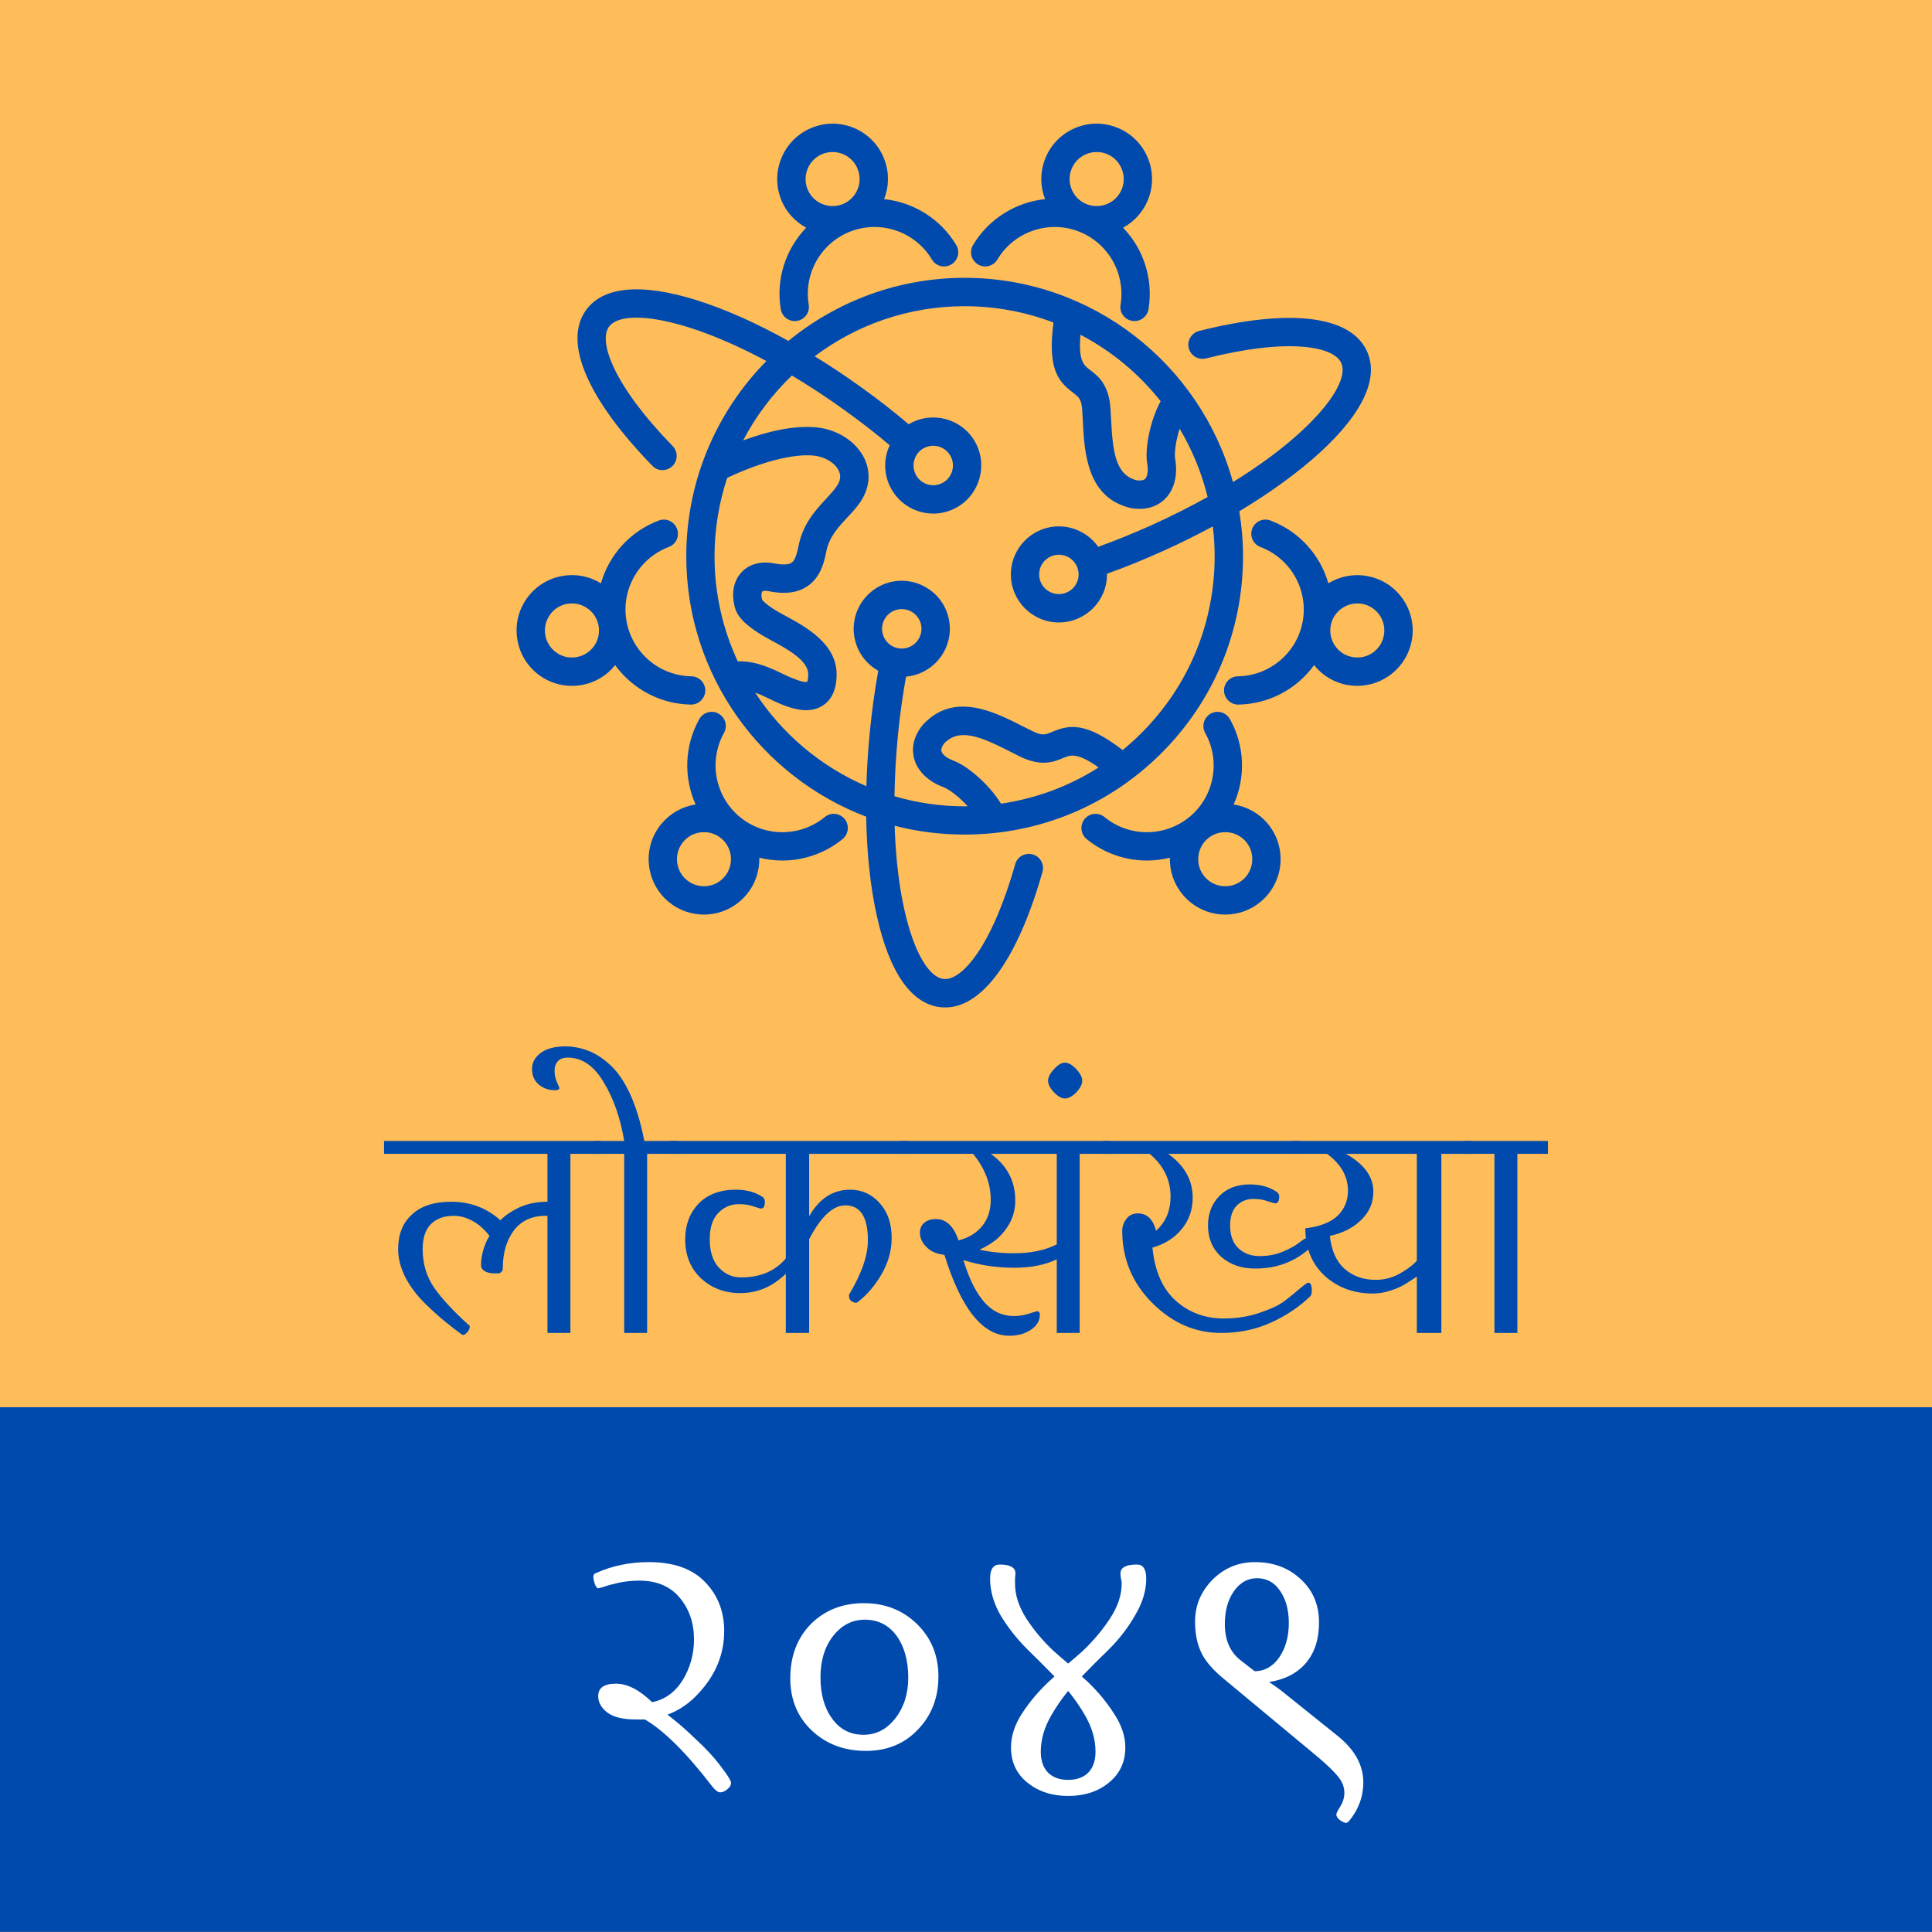
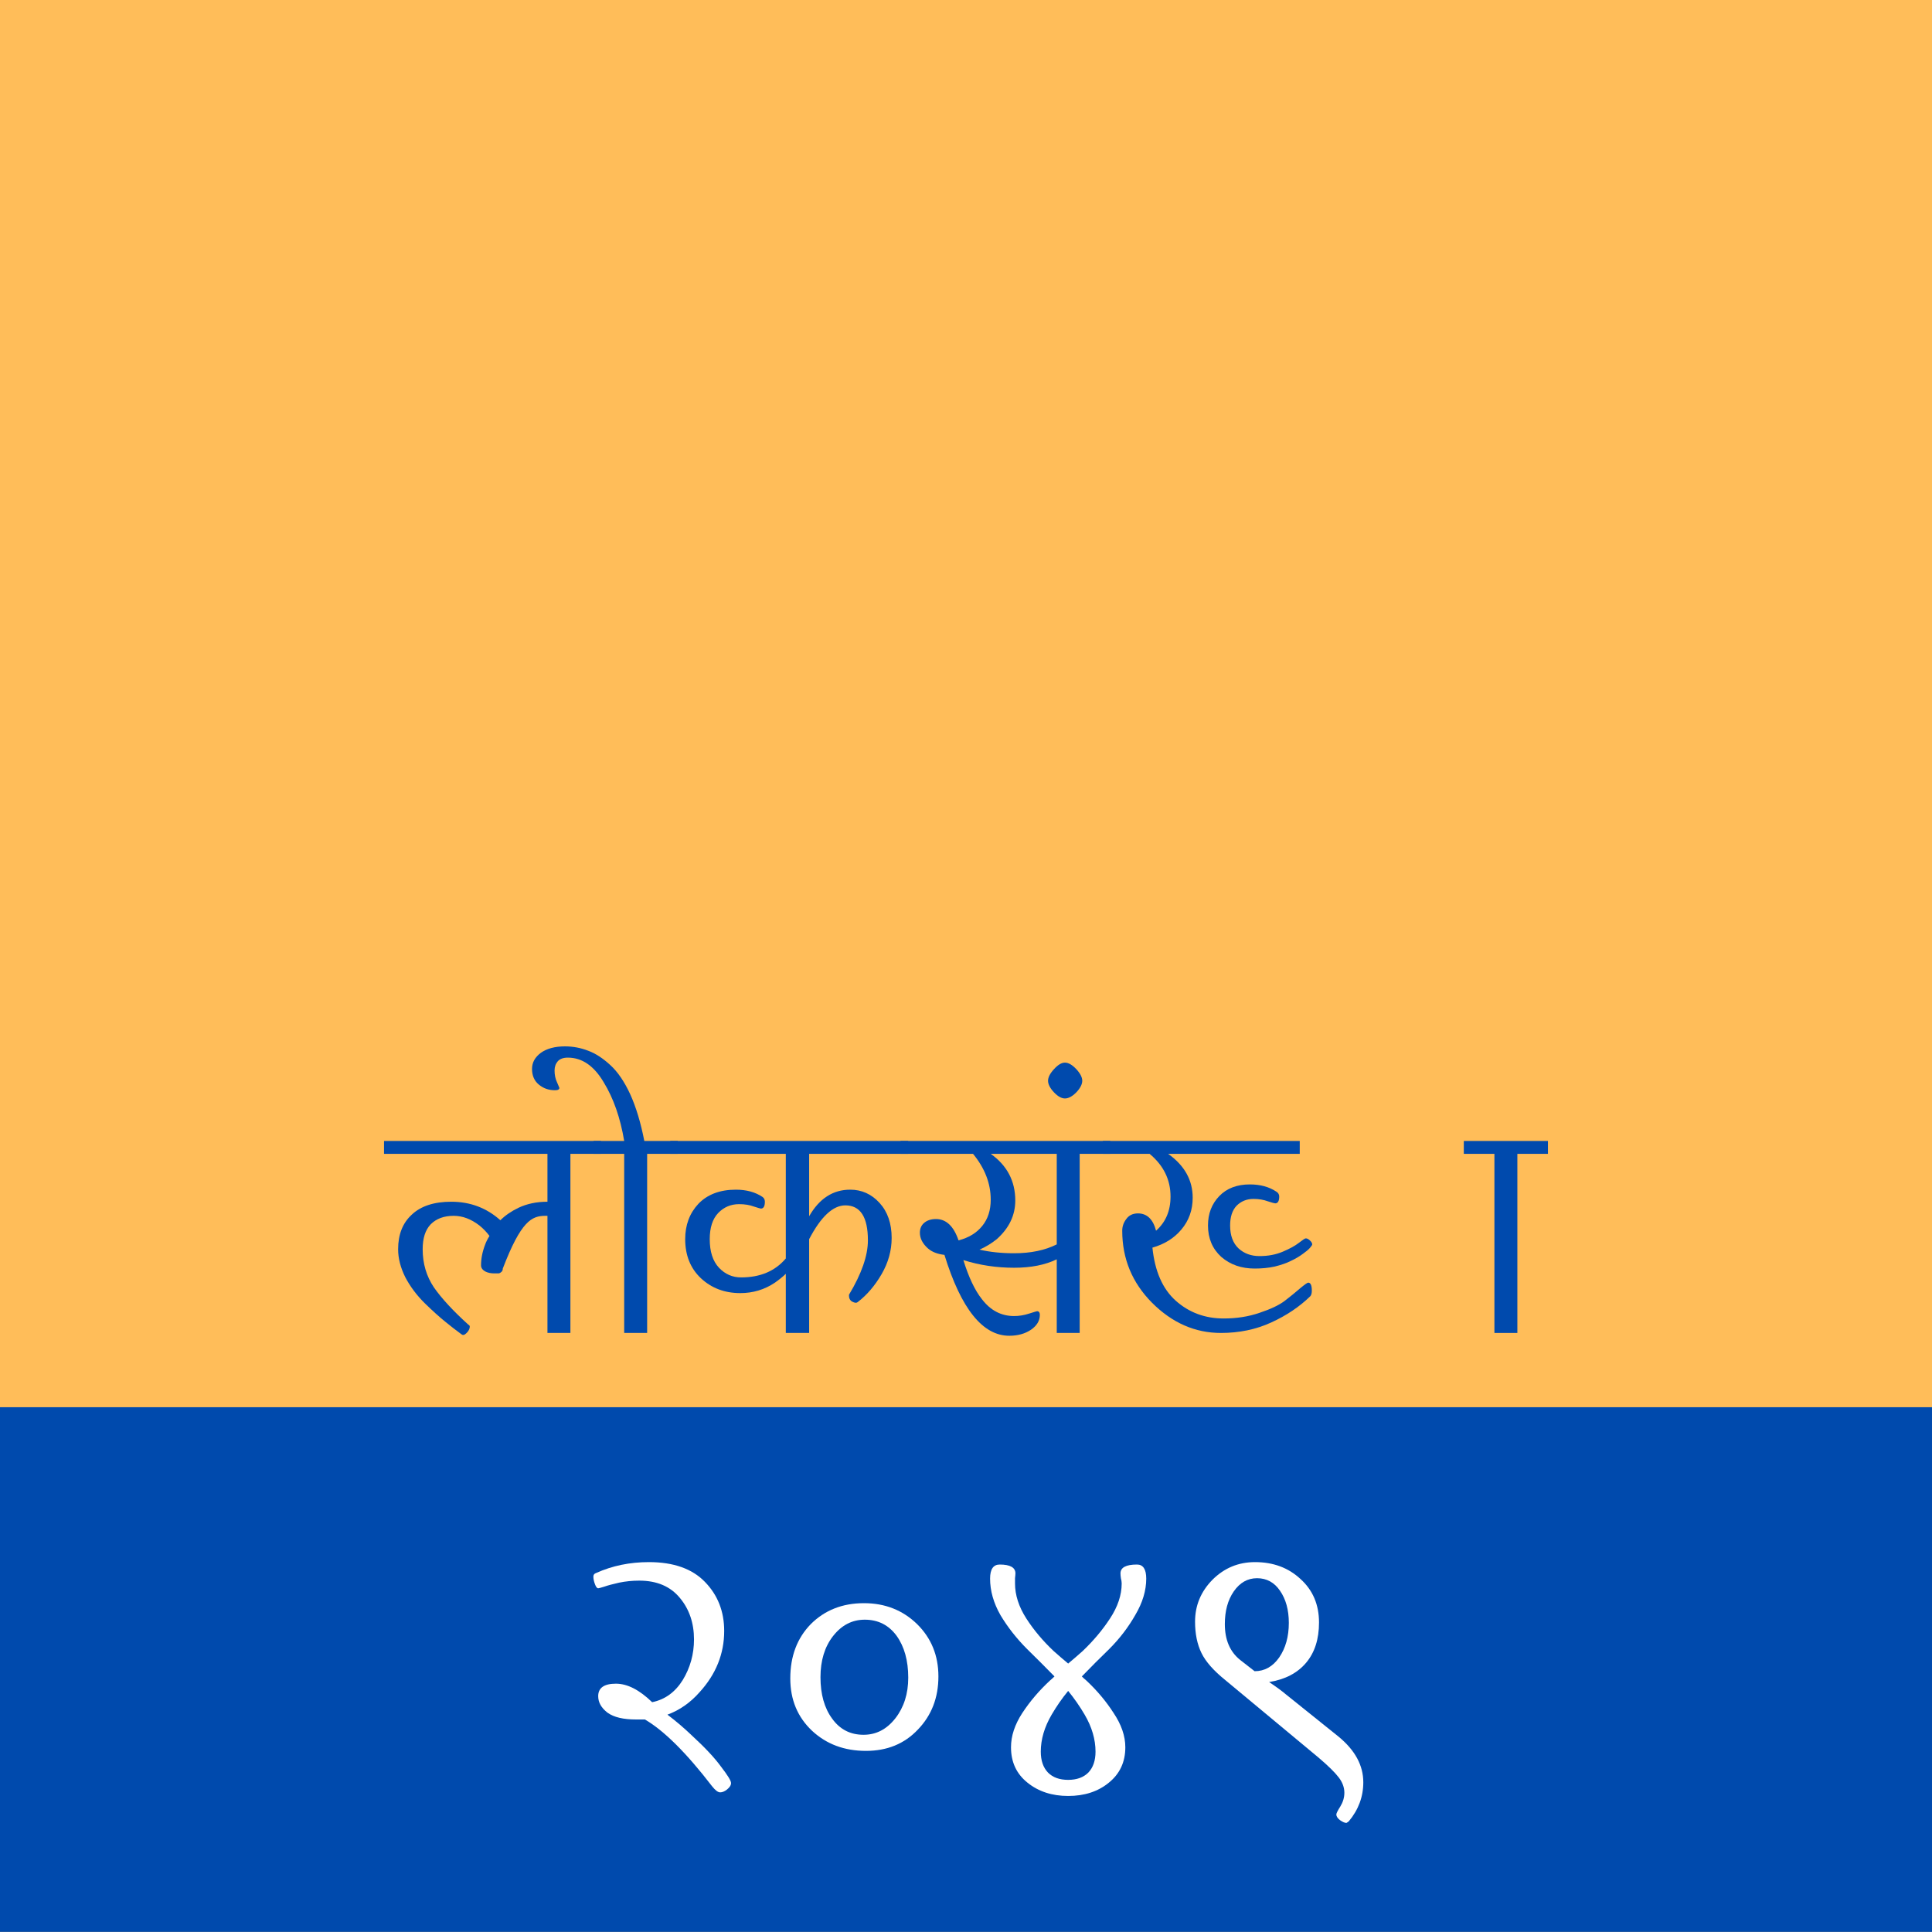
<svg xmlns="http://www.w3.org/2000/svg" width="100" zoomAndPan="magnify" viewBox="0 0 75 75" height="100" preserveAspectRatio="xMidYMid meet" version="1.0">
  <defs>
    <g />
    <clipPath id="6e8bddc863">
      <path d="M 0 0 L 75 0 L 75 75 L 0 75 Z M 0 0" clip-rule="nonzero" />
    </clipPath>
    <clipPath id="af11ba1e84">
      <rect x="0" width="75" y="0" height="75" />
    </clipPath>
    <clipPath id="2ef5470d52">
      <path d="M 20 4.711 L 55 4.711 L 55 39.211 L 20 39.211 Z M 20 4.711" clip-rule="nonzero" />
    </clipPath>
    <clipPath id="d5c13bf47f">
      <rect x="0" width="49" y="0" height="18" />
    </clipPath>
    <clipPath id="397a00843a">
      <path d="M 0 54.629 L 75 54.629 L 75 74.996 L 0 74.996 Z M 0 54.629" clip-rule="nonzero" />
    </clipPath>
    <clipPath id="558450b35d">
      <path d="M 0 0.629 L 75 0.629 L 75 20.996 L 0 20.996 Z M 0 0.629" clip-rule="nonzero" />
    </clipPath>
    <clipPath id="f962482347">
      <rect x="0" width="75" y="0" height="21" />
    </clipPath>
  </defs>
  <rect x="-7.5" width="90" fill="#ffffff" y="-7.5" height="90" fill-opacity="1" />
  <rect x="-7.5" width="90" fill="#ffffff" y="-7.5" height="90" fill-opacity="1" />
  <g transform="matrix(1, 0, 0, 1, 0, -0)">
    <g clip-path="url(#af11ba1e84)">
      <g clip-path="url(#6e8bddc863)">
        <rect x="-16.5" width="108" fill="#ffbd59" height="108" y="-16.5" fill-opacity="1" />
      </g>
    </g>
  </g>
  <g clip-path="url(#2ef5470d52)">
-     <path fill="#004aad" d="M 40.09 33.168 C 39.797 33.086 39.492 33.254 39.41 33.547 C 38.516 36.711 37.344 38.074 36.637 38.004 C 35.77 37.918 34.844 35.703 34.73 32.055 C 35.598 32.281 36.508 32.398 37.445 32.398 C 40.332 32.398 43.047 31.277 45.09 29.234 C 47.129 27.195 48.254 24.48 48.254 21.594 C 48.254 21 48.203 20.414 48.109 19.848 C 49.332 19.113 50.406 18.332 51.258 17.551 C 52.91 16.031 53.539 14.676 53.066 13.637 C 52.438 12.246 50.062 11.961 46.547 12.848 C 46.254 12.922 46.074 13.223 46.148 13.516 C 46.223 13.812 46.523 13.988 46.816 13.914 C 50.004 13.109 51.773 13.441 52.066 14.09 C 52.426 14.883 50.969 16.793 47.863 18.715 C 46.602 14.148 42.41 10.785 37.445 10.785 C 34.852 10.785 32.473 11.707 30.605 13.234 C 29.359 12.539 28.145 12 27.043 11.652 C 24.895 10.98 23.41 11.117 22.746 12.043 C 21.855 13.281 22.797 15.484 25.324 18.082 C 25.43 18.195 25.574 18.25 25.719 18.25 C 25.855 18.25 25.992 18.199 26.102 18.094 C 26.32 17.883 26.324 17.535 26.113 17.316 C 23.82 14.961 23.223 13.266 23.637 12.688 C 24.148 11.977 26.531 12.285 29.75 14.016 C 27.828 15.969 26.641 18.645 26.641 21.594 C 26.641 26.207 29.547 30.156 33.625 31.703 C 33.648 33.129 33.789 34.449 34.043 35.574 C 34.531 37.77 35.391 38.988 36.527 39.102 C 36.582 39.105 36.641 39.109 36.695 39.109 C 38.148 39.109 39.516 37.207 40.469 33.848 C 40.551 33.555 40.383 33.25 40.09 33.168 Z M 37.008 29.527 C 36.715 29.418 36.578 29.266 36.547 29.168 C 36.52 29.07 36.586 28.949 36.652 28.859 C 37.25 28.242 38.074 28.594 39.258 29.199 C 39.363 29.254 39.469 29.309 39.574 29.359 C 40.422 29.781 40.914 29.574 41.273 29.426 C 41.551 29.309 41.812 29.199 42.648 29.793 C 41.5 30.523 40.215 31 38.859 31.199 C 38.402 30.453 37.562 29.73 37.008 29.527 Z M 45.055 15.574 C 44.641 16.344 44.434 17.426 44.535 18.008 C 44.59 18.316 44.527 18.512 44.457 18.586 C 44.383 18.656 44.246 18.66 44.137 18.648 C 43.301 18.441 43.195 17.551 43.129 16.223 C 43.121 16.102 43.117 15.984 43.109 15.867 C 43.051 14.922 42.625 14.598 42.316 14.363 C 42.078 14.184 41.852 14.012 41.945 12.996 C 43.156 13.629 44.215 14.512 45.055 15.574 Z M 28.23 18.551 C 29.551 17.926 30.805 17.602 31.609 17.688 C 32.027 17.734 32.422 17.973 32.562 18.277 C 32.652 18.465 32.629 18.652 32.492 18.859 C 32.395 19.008 32.246 19.172 32.086 19.344 C 31.676 19.785 31.168 20.332 31 21.188 C 30.891 21.734 30.789 21.852 30.609 21.895 C 30.52 21.914 30.348 21.93 30.051 21.871 C 29.547 21.77 29.082 21.895 28.785 22.215 C 28.473 22.551 28.379 23.051 28.531 23.59 C 28.645 24.004 29.031 24.301 29.43 24.562 C 29.582 24.664 29.766 24.762 29.961 24.871 C 30.559 25.195 31.379 25.641 31.375 26.176 C 31.375 26.359 31.348 26.441 31.336 26.469 C 31.195 26.504 30.832 26.379 30.258 26.098 C 29.629 25.789 29.094 25.648 28.641 25.676 C 28.062 24.434 27.738 23.051 27.738 21.594 C 27.738 20.531 27.914 19.508 28.23 18.551 Z M 29.316 26.887 C 29.449 26.934 29.602 27 29.777 27.086 C 30.195 27.289 30.766 27.57 31.297 27.57 C 31.516 27.57 31.73 27.52 31.926 27.398 C 32.289 27.172 32.477 26.758 32.477 26.176 C 32.477 24.984 31.277 24.332 30.484 23.902 C 30.312 23.809 30.145 23.719 30.031 23.645 C 29.688 23.418 29.605 23.309 29.586 23.281 C 29.535 23.082 29.57 22.984 29.59 22.965 C 29.609 22.941 29.691 22.918 29.836 22.949 C 30.234 23.031 30.57 23.035 30.867 22.965 C 31.816 22.734 31.992 21.836 32.078 21.402 C 32.188 20.852 32.527 20.48 32.891 20.09 C 33.074 19.895 33.266 19.688 33.414 19.465 C 33.762 18.934 33.812 18.344 33.559 17.805 C 33.25 17.156 32.531 16.68 31.723 16.594 C 30.801 16.496 29.738 16.766 28.848 17.098 C 29.34 16.156 29.984 15.305 30.742 14.578 C 31.395 14.969 32.074 15.41 32.773 15.914 C 33.387 16.352 33.98 16.812 34.539 17.285 C 34.289 17.816 34.297 18.457 34.613 19.004 C 34.957 19.602 35.586 19.938 36.23 19.938 C 36.547 19.938 36.867 19.855 37.16 19.688 C 38.051 19.172 38.355 18.027 37.844 17.137 C 37.328 16.246 36.188 15.941 35.297 16.457 C 35.289 16.461 35.281 16.465 35.273 16.469 C 34.688 15.969 34.062 15.484 33.414 15.02 C 32.82 14.594 32.223 14.195 31.625 13.832 C 33.25 12.609 35.266 11.887 37.445 11.887 C 38.66 11.887 39.824 12.113 40.895 12.52 C 40.66 14.316 41.078 14.805 41.648 15.238 C 41.879 15.414 41.984 15.492 42.012 15.934 C 42.02 16.047 42.023 16.16 42.031 16.277 C 42.094 17.566 42.184 19.332 43.914 19.727 C 43.93 19.73 43.945 19.73 43.961 19.734 C 44.059 19.746 44.148 19.754 44.234 19.754 C 44.738 19.754 45.059 19.543 45.246 19.348 C 45.59 18.992 45.727 18.434 45.621 17.82 C 45.582 17.605 45.641 17.113 45.793 16.641 C 46.277 17.457 46.648 18.348 46.879 19.293 C 46.215 19.664 45.488 20.031 44.703 20.387 C 44.016 20.695 43.32 20.98 42.633 21.227 C 42.293 20.75 41.738 20.434 41.105 20.434 C 40.078 20.434 39.242 21.27 39.242 22.301 C 39.242 23.328 40.078 24.164 41.105 24.164 C 42.137 24.164 42.973 23.328 42.973 22.301 C 42.973 22.293 42.973 22.281 42.973 22.273 C 43.695 22.016 44.43 21.715 45.156 21.387 C 45.824 21.086 46.469 20.766 47.082 20.434 C 47.129 20.812 47.152 21.199 47.152 21.594 C 47.152 24.188 46.145 26.625 44.309 28.457 C 44.078 28.691 43.832 28.91 43.582 29.117 C 42.141 28.012 41.508 28.133 40.848 28.41 C 40.582 28.523 40.461 28.574 40.066 28.375 C 39.965 28.324 39.863 28.273 39.758 28.223 C 38.609 27.633 37.039 26.828 35.832 28.129 C 35.82 28.141 35.809 28.152 35.801 28.164 C 35.387 28.695 35.406 29.168 35.492 29.473 C 35.629 29.945 36.043 30.344 36.629 30.559 C 36.832 30.633 37.23 30.93 37.566 31.297 C 37.523 31.301 37.484 31.301 37.445 31.301 C 36.5 31.301 35.586 31.164 34.723 30.91 C 34.734 30.148 34.781 29.34 34.863 28.48 C 34.938 27.73 35.043 26.988 35.172 26.27 C 35.277 26.258 35.383 26.238 35.488 26.211 C 35.969 26.082 36.371 25.773 36.621 25.344 C 36.871 24.91 36.938 24.41 36.809 23.926 C 36.68 23.445 36.371 23.043 35.938 22.797 C 35.508 22.547 35.004 22.48 34.523 22.609 C 34.043 22.738 33.641 23.047 33.391 23.477 C 33.141 23.91 33.074 24.41 33.203 24.895 C 33.332 25.375 33.641 25.777 34.074 26.027 C 34.082 26.031 34.09 26.035 34.094 26.039 C 33.957 26.797 33.848 27.582 33.77 28.375 C 33.699 29.102 33.652 29.82 33.633 30.52 C 31.863 29.758 30.359 28.488 29.316 26.887 Z M 35.844 17.406 C 35.965 17.34 36.098 17.305 36.227 17.305 C 36.492 17.305 36.75 17.441 36.891 17.688 C 37.102 18.055 36.977 18.523 36.609 18.734 C 36.246 18.945 35.777 18.82 35.566 18.453 C 35.355 18.09 35.48 17.617 35.844 17.406 Z M 41.871 22.301 C 41.871 22.723 41.527 23.062 41.105 23.062 C 40.684 23.062 40.34 22.723 40.34 22.301 C 40.34 21.875 40.684 21.535 41.105 21.535 C 41.527 21.535 41.871 21.875 41.871 22.301 Z M 34.621 25.074 C 34.258 24.863 34.133 24.395 34.344 24.027 C 34.445 23.852 34.609 23.723 34.809 23.672 C 34.875 23.652 34.941 23.645 35.008 23.645 C 35.141 23.645 35.27 23.68 35.387 23.746 C 35.566 23.852 35.691 24.016 35.746 24.211 C 35.797 24.41 35.77 24.617 35.668 24.793 C 35.457 25.16 34.988 25.285 34.621 25.074 Z M 31.297 8.84 C 30.508 9.656 30.113 10.824 30.309 12.004 C 30.355 12.273 30.586 12.465 30.852 12.465 C 30.883 12.465 30.91 12.465 30.941 12.457 C 31.242 12.41 31.445 12.125 31.395 11.828 C 31.191 10.598 31.891 9.398 33.059 8.969 C 34.227 8.543 35.539 9.008 36.176 10.074 C 36.332 10.336 36.668 10.422 36.93 10.266 C 37.191 10.109 37.277 9.773 37.121 9.512 C 36.504 8.484 35.453 7.848 34.32 7.73 C 34.508 7.262 34.527 6.723 34.34 6.211 C 34.141 5.672 33.746 5.242 33.227 5 C 32.703 4.758 32.121 4.734 31.582 4.934 C 30.469 5.34 29.895 6.578 30.301 7.691 C 30.488 8.203 30.852 8.598 31.297 8.84 Z M 31.961 5.965 C 32.078 5.922 32.199 5.902 32.32 5.902 C 32.473 5.902 32.621 5.934 32.762 6 C 33.016 6.117 33.211 6.328 33.305 6.59 C 33.504 7.133 33.227 7.738 32.68 7.938 C 32.418 8.031 32.133 8.02 31.879 7.902 C 31.625 7.785 31.43 7.574 31.336 7.312 C 31.137 6.77 31.418 6.164 31.961 5.965 Z M 37.961 10.266 C 38.223 10.422 38.562 10.336 38.719 10.074 C 39.355 9.008 40.668 8.543 41.832 8.969 C 43 9.398 43.699 10.598 43.5 11.828 C 43.449 12.125 43.652 12.41 43.953 12.457 C 43.98 12.465 44.012 12.465 44.043 12.465 C 44.305 12.465 44.539 12.273 44.586 12.004 C 44.777 10.824 44.387 9.656 43.598 8.84 C 44.039 8.598 44.402 8.203 44.59 7.691 C 45 6.578 44.426 5.34 43.312 4.934 C 42.773 4.734 42.188 4.758 41.668 5 C 41.148 5.242 40.75 5.672 40.555 6.211 C 40.367 6.723 40.387 7.262 40.57 7.73 C 39.441 7.848 38.387 8.484 37.773 9.512 C 37.617 9.773 37.703 10.109 37.965 10.266 Z M 41.586 6.59 C 41.684 6.328 41.875 6.117 42.129 6 C 42.27 5.934 42.422 5.902 42.57 5.902 C 42.695 5.902 42.816 5.922 42.934 5.965 C 43.477 6.164 43.758 6.77 43.559 7.312 C 43.461 7.574 43.27 7.785 43.016 7.902 C 42.762 8.02 42.477 8.031 42.211 7.938 C 41.668 7.738 41.387 7.133 41.586 6.59 Z M 53.059 22.359 C 52.523 22.266 51.996 22.379 51.566 22.645 C 51.254 21.551 50.441 20.629 49.32 20.207 C 49.035 20.098 48.719 20.242 48.609 20.527 C 48.504 20.812 48.648 21.129 48.93 21.234 C 50.098 21.676 50.785 22.883 50.574 24.105 C 50.359 25.332 49.301 26.234 48.055 26.254 C 47.754 26.258 47.512 26.508 47.516 26.809 C 47.52 27.109 47.766 27.352 48.066 27.352 C 48.066 27.352 48.07 27.352 48.074 27.352 C 49.27 27.332 50.348 26.742 51.012 25.82 C 51.34 26.23 51.801 26.504 52.32 26.594 C 52.445 26.613 52.57 26.625 52.691 26.625 C 53.715 26.625 54.625 25.887 54.809 24.844 C 55.012 23.676 54.227 22.562 53.059 22.359 Z M 53.723 24.656 C 53.625 25.227 53.082 25.609 52.512 25.508 C 52.234 25.461 51.992 25.309 51.832 25.078 C 51.672 24.852 51.609 24.57 51.656 24.297 C 51.746 23.785 52.191 23.426 52.691 23.426 C 52.75 23.426 52.809 23.43 52.871 23.441 C 53.441 23.539 53.824 24.086 53.723 24.656 Z M 47.891 31.23 C 48.355 30.191 48.332 28.965 47.746 27.918 C 47.598 27.652 47.266 27.555 47 27.703 C 46.734 27.852 46.637 28.188 46.785 28.453 C 47.391 29.539 47.141 30.906 46.188 31.703 C 45.23 32.5 43.84 32.508 42.879 31.719 C 42.645 31.527 42.297 31.559 42.105 31.793 C 41.914 32.031 41.945 32.375 42.18 32.57 C 42.863 33.129 43.695 33.406 44.523 33.406 C 44.824 33.406 45.125 33.367 45.414 33.297 C 45.402 33.82 45.574 34.328 45.914 34.73 C 46.34 35.242 46.949 35.504 47.566 35.504 C 48.051 35.504 48.543 35.34 48.941 35.004 C 49.852 34.242 49.973 32.887 49.215 31.977 C 48.875 31.57 48.406 31.309 47.891 31.23 Z M 48.238 34.16 C 47.793 34.531 47.129 34.473 46.758 34.027 C 46.578 33.812 46.492 33.539 46.52 33.262 C 46.543 32.98 46.676 32.727 46.891 32.547 C 47.082 32.391 47.316 32.305 47.562 32.305 C 47.594 32.305 47.625 32.305 47.656 32.309 C 47.938 32.332 48.191 32.465 48.371 32.68 C 48.742 33.125 48.68 33.789 48.238 34.16 Z M 32.016 31.719 C 31.051 32.508 29.66 32.5 28.707 31.703 C 27.754 30.906 27.5 29.539 28.105 28.453 C 28.254 28.188 28.16 27.852 27.895 27.703 C 27.629 27.555 27.293 27.652 27.145 27.918 C 26.562 28.965 26.539 30.191 27.004 31.23 C 26.484 31.309 26.02 31.57 25.68 31.977 C 24.918 32.883 25.043 34.242 25.949 35.004 C 26.352 35.34 26.84 35.504 27.328 35.504 C 27.941 35.504 28.555 35.238 28.977 34.73 C 29.328 34.312 29.488 33.801 29.477 33.297 C 29.77 33.367 30.066 33.406 30.367 33.406 C 31.199 33.406 32.031 33.125 32.711 32.57 C 32.945 32.375 32.98 32.031 32.789 31.793 C 32.594 31.559 32.25 31.523 32.016 31.719 Z M 28.133 34.027 C 27.762 34.473 27.102 34.531 26.656 34.16 C 26.211 33.789 26.152 33.125 26.523 32.68 C 26.703 32.465 26.957 32.332 27.234 32.309 C 27.516 32.285 27.785 32.367 28 32.547 C 28.445 32.918 28.504 33.582 28.133 34.027 Z M 26.82 27.352 C 26.824 27.352 26.824 27.352 26.828 27.352 C 27.129 27.352 27.375 27.109 27.379 26.809 C 27.383 26.508 27.141 26.258 26.836 26.254 C 25.594 26.234 24.535 25.332 24.32 24.105 C 24.105 22.883 24.797 21.676 25.961 21.234 C 26.246 21.129 26.391 20.812 26.281 20.527 C 26.176 20.242 25.859 20.098 25.574 20.207 C 24.453 20.629 23.641 21.551 23.328 22.645 C 22.879 22.367 22.355 22.266 21.832 22.359 C 21.27 22.457 20.773 22.77 20.445 23.238 C 20.113 23.707 19.988 24.277 20.086 24.844 C 20.184 25.41 20.496 25.902 20.965 26.234 C 21.332 26.492 21.762 26.625 22.199 26.625 C 22.324 26.625 22.449 26.613 22.57 26.594 C 23.094 26.504 23.555 26.23 23.879 25.82 C 24.547 26.738 25.621 27.332 26.82 27.352 Z M 23.062 25.078 C 22.898 25.309 22.66 25.461 22.383 25.508 C 22.105 25.559 21.828 25.496 21.598 25.332 C 21.371 25.172 21.219 24.934 21.168 24.656 C 21.121 24.379 21.184 24.102 21.344 23.871 C 21.504 23.641 21.746 23.488 22.023 23.441 C 22.082 23.43 22.145 23.426 22.207 23.426 C 22.418 23.426 22.629 23.492 22.805 23.617 C 23.035 23.777 23.188 24.02 23.238 24.297 C 23.285 24.57 23.223 24.852 23.062 25.078 Z M 23.062 25.078" fill-opacity="1" fill-rule="nonzero" />
-   </g>
+     </g>
  <g transform="matrix(1, 0, 0, 1, 13, 39)">
    <g clip-path="url(#d5c13bf47f)">
      <g fill="#004aad" fill-opacity="1">
        <g transform="translate(2.049, 12.745)">
          <g>
-             <path d="M 8.281 -6.953 L 8.281 -7.453 L -0.141 -7.453 L -0.141 -6.953 L 6.203 -6.953 L 6.203 -5.094 C 5.785 -5.094 5.41 -5.016 5.078 -4.859 C 4.797 -4.723 4.562 -4.562 4.375 -4.375 C 3.844 -4.852 3.207 -5.094 2.469 -5.094 C 1.801 -5.094 1.289 -4.926 0.938 -4.594 C 0.582 -4.27 0.406 -3.82 0.406 -3.25 C 0.406 -2.895 0.5 -2.531 0.688 -2.156 C 0.883 -1.789 1.133 -1.457 1.438 -1.156 C 1.75 -0.852 2.016 -0.613 2.234 -0.438 C 2.453 -0.258 2.66 -0.098 2.859 0.047 C 2.879 0.066 2.906 0.078 2.938 0.078 C 2.977 0.078 3.031 0.039 3.094 -0.031 C 3.156 -0.102 3.188 -0.176 3.188 -0.25 C 3.188 -0.281 3.164 -0.305 3.125 -0.328 C 2.539 -0.859 2.098 -1.336 1.797 -1.766 C 1.504 -2.203 1.359 -2.695 1.359 -3.25 C 1.359 -3.676 1.461 -4 1.672 -4.219 C 1.891 -4.438 2.188 -4.547 2.562 -4.547 C 2.906 -4.547 3.238 -4.422 3.562 -4.172 C 3.707 -4.055 3.836 -3.922 3.953 -3.766 C 3.879 -3.648 3.82 -3.535 3.781 -3.422 C 3.676 -3.148 3.625 -2.883 3.625 -2.625 C 3.625 -2.531 3.676 -2.453 3.781 -2.391 C 3.883 -2.336 4.004 -2.312 4.141 -2.312 C 4.223 -2.312 4.281 -2.312 4.312 -2.312 C 4.352 -2.32 4.391 -2.344 4.422 -2.375 C 4.453 -2.406 4.469 -2.445 4.469 -2.5 C 4.469 -3.094 4.609 -3.582 4.891 -3.969 C 5.18 -4.352 5.594 -4.547 6.125 -4.547 C 6.145 -4.547 6.172 -4.547 6.203 -4.547 L 6.203 0 L 7.094 0 L 7.094 -6.953 Z M 8.281 -6.953" />
+             <path d="M 8.281 -6.953 L 8.281 -7.453 L -0.141 -7.453 L -0.141 -6.953 L 6.203 -6.953 L 6.203 -5.094 C 5.785 -5.094 5.41 -5.016 5.078 -4.859 C 4.797 -4.723 4.562 -4.562 4.375 -4.375 C 3.844 -4.852 3.207 -5.094 2.469 -5.094 C 1.801 -5.094 1.289 -4.926 0.938 -4.594 C 0.582 -4.27 0.406 -3.82 0.406 -3.25 C 0.406 -2.895 0.5 -2.531 0.688 -2.156 C 0.883 -1.789 1.133 -1.457 1.438 -1.156 C 1.75 -0.852 2.016 -0.613 2.234 -0.438 C 2.453 -0.258 2.66 -0.098 2.859 0.047 C 2.879 0.066 2.906 0.078 2.938 0.078 C 2.977 0.078 3.031 0.039 3.094 -0.031 C 3.156 -0.102 3.188 -0.176 3.188 -0.25 C 3.188 -0.281 3.164 -0.305 3.125 -0.328 C 2.539 -0.859 2.098 -1.336 1.797 -1.766 C 1.504 -2.203 1.359 -2.695 1.359 -3.25 C 1.359 -3.676 1.461 -4 1.672 -4.219 C 1.891 -4.438 2.188 -4.547 2.562 -4.547 C 2.906 -4.547 3.238 -4.422 3.562 -4.172 C 3.707 -4.055 3.836 -3.922 3.953 -3.766 C 3.879 -3.648 3.82 -3.535 3.781 -3.422 C 3.676 -3.148 3.625 -2.883 3.625 -2.625 C 3.625 -2.531 3.676 -2.453 3.781 -2.391 C 3.883 -2.336 4.004 -2.312 4.141 -2.312 C 4.223 -2.312 4.281 -2.312 4.312 -2.312 C 4.352 -2.32 4.391 -2.344 4.422 -2.375 C 4.453 -2.406 4.469 -2.445 4.469 -2.5 C 5.18 -4.352 5.594 -4.547 6.125 -4.547 C 6.145 -4.547 6.172 -4.547 6.203 -4.547 L 6.203 0 L 7.094 0 L 7.094 -6.953 Z M 8.281 -6.953" />
          </g>
        </g>
      </g>
      <g fill="#004aad" fill-opacity="1">
        <g transform="translate(10.184, 12.745)">
          <g>
            <path d="M 1.938 0 L 1.938 -6.953 L 3.125 -6.953 L 3.125 -7.453 L -0.141 -7.453 L -0.141 -6.953 L 1.047 -6.953 L 1.047 0 Z M 1.828 -7.453 C 1.691 -8.16 1.508 -8.766 1.281 -9.266 C 1.051 -9.766 0.789 -10.145 0.5 -10.406 C 0.219 -10.664 -0.062 -10.848 -0.344 -10.953 C -0.633 -11.066 -0.938 -11.125 -1.25 -11.125 C -1.645 -11.125 -1.957 -11.039 -2.188 -10.875 C -2.414 -10.707 -2.531 -10.5 -2.531 -10.25 C -2.531 -9.988 -2.441 -9.785 -2.266 -9.641 C -2.086 -9.492 -1.879 -9.422 -1.641 -9.422 C -1.523 -9.422 -1.469 -9.453 -1.469 -9.516 L -1.562 -9.734 C -1.625 -9.867 -1.656 -10.02 -1.656 -10.188 C -1.656 -10.332 -1.613 -10.453 -1.531 -10.547 C -1.445 -10.641 -1.316 -10.688 -1.141 -10.688 C -0.586 -10.688 -0.125 -10.367 0.25 -9.734 C 0.633 -9.109 0.898 -8.348 1.047 -7.453 Z M 1.828 -7.453" />
          </g>
        </g>
      </g>
      <g fill="#004aad" fill-opacity="1">
        <g transform="translate(13.161, 12.745)">
          <g>
            <path d="M 5.25 0 L 5.25 -3.641 C 5.707 -4.516 6.176 -4.953 6.656 -4.953 C 7.238 -4.953 7.531 -4.5 7.531 -3.594 C 7.531 -3 7.285 -2.297 6.797 -1.484 C 6.797 -1.484 6.797 -1.469 6.797 -1.438 C 6.797 -1.352 6.828 -1.285 6.891 -1.234 C 6.961 -1.191 7.02 -1.172 7.062 -1.172 C 7.094 -1.172 7.117 -1.18 7.141 -1.203 C 7.492 -1.473 7.801 -1.832 8.062 -2.281 C 8.32 -2.727 8.453 -3.195 8.453 -3.688 C 8.453 -4.25 8.297 -4.703 7.984 -5.047 C 7.672 -5.391 7.289 -5.562 6.844 -5.562 C 6.176 -5.562 5.645 -5.219 5.25 -4.531 L 5.25 -6.953 L 9.094 -6.953 L 9.094 -7.453 L -0.141 -7.453 L -0.141 -6.953 L 4.344 -6.953 L 4.344 -2.891 C 3.926 -2.398 3.348 -2.156 2.609 -2.156 C 2.273 -2.156 1.988 -2.281 1.75 -2.531 C 1.508 -2.789 1.391 -3.16 1.391 -3.641 C 1.391 -4.086 1.5 -4.426 1.719 -4.656 C 1.938 -4.883 2.207 -5 2.531 -5 C 2.75 -5 2.941 -4.969 3.109 -4.906 C 3.273 -4.852 3.363 -4.828 3.375 -4.828 C 3.477 -4.828 3.531 -4.914 3.531 -5.094 C 3.531 -5.176 3.5 -5.238 3.438 -5.281 C 3.156 -5.469 2.812 -5.562 2.406 -5.562 C 1.789 -5.562 1.305 -5.379 0.953 -5.016 C 0.609 -4.648 0.438 -4.191 0.438 -3.641 C 0.438 -3.016 0.641 -2.508 1.047 -2.125 C 1.461 -1.738 1.973 -1.547 2.578 -1.547 C 3.066 -1.547 3.516 -1.68 3.922 -1.953 C 4.098 -2.078 4.238 -2.191 4.344 -2.297 L 4.344 0 Z M 5.25 0" />
          </g>
        </g>
      </g>
      <g fill="#004aad" fill-opacity="1">
        <g transform="translate(22.101, 12.745)">
          <g>
            <path d="M 6.812 0 L 6.812 -6.953 L 8 -6.953 L 8 -7.453 L -0.141 -7.453 L -0.141 -6.953 L 2.672 -6.953 C 3.129 -6.398 3.359 -5.805 3.359 -5.172 C 3.359 -4.766 3.25 -4.426 3.031 -4.156 C 2.812 -3.883 2.504 -3.695 2.109 -3.594 C 1.922 -4.145 1.629 -4.422 1.234 -4.422 C 1.035 -4.422 0.879 -4.367 0.766 -4.266 C 0.66 -4.172 0.609 -4.047 0.609 -3.891 C 0.609 -3.672 0.711 -3.469 0.922 -3.281 C 1.078 -3.145 1.289 -3.062 1.562 -3.031 C 2.207 -0.938 3.047 0.109 4.078 0.109 C 4.41 0.109 4.691 0.031 4.922 -0.125 C 5.148 -0.281 5.266 -0.473 5.266 -0.703 C 5.266 -0.797 5.227 -0.844 5.156 -0.844 C 5.145 -0.844 5.039 -0.812 4.844 -0.75 C 4.656 -0.688 4.461 -0.656 4.266 -0.656 C 3.766 -0.656 3.348 -0.875 3.016 -1.312 C 2.742 -1.656 2.504 -2.16 2.297 -2.828 C 2.93 -2.629 3.586 -2.531 4.266 -2.531 C 4.922 -2.531 5.473 -2.641 5.922 -2.859 L 5.922 0 Z M 5.031 -6.953 L 5.922 -6.953 L 5.922 -3.438 C 5.461 -3.207 4.91 -3.094 4.266 -3.094 C 3.773 -3.094 3.328 -3.141 2.922 -3.234 C 3.16 -3.336 3.383 -3.473 3.594 -3.641 C 4.07 -4.066 4.312 -4.566 4.312 -5.141 C 4.312 -5.898 3.992 -6.504 3.359 -6.953 Z M 5.031 -6.953" />
          </g>
        </g>
      </g>
      <g fill="#004aad" fill-opacity="1">
        <g transform="translate(29.935, 12.767)">
          <g>
            <path d="M -0.922 -9.812 C -0.922 -9.945 -1 -10.098 -1.156 -10.266 C -1.312 -10.43 -1.457 -10.516 -1.594 -10.516 C -1.727 -10.516 -1.867 -10.43 -2.016 -10.266 C -2.172 -10.098 -2.25 -9.945 -2.25 -9.812 C -2.25 -9.676 -2.172 -9.523 -2.016 -9.359 C -1.867 -9.203 -1.727 -9.125 -1.594 -9.125 C -1.457 -9.125 -1.312 -9.203 -1.156 -9.359 C -1 -9.523 -0.922 -9.676 -0.922 -9.812 Z M -0.922 -9.812" />
          </g>
        </g>
      </g>
      <g fill="#004aad" fill-opacity="1">
        <g transform="translate(29.956, 12.745)">
          <g>
            <path d="M 7.984 -3.438 C 7.984 -3.488 7.953 -3.539 7.891 -3.594 C 7.836 -3.645 7.785 -3.672 7.734 -3.672 C 7.703 -3.672 7.613 -3.613 7.469 -3.5 C 7.32 -3.383 7.113 -3.27 6.844 -3.156 C 6.57 -3.039 6.27 -2.984 5.938 -2.984 C 5.613 -2.984 5.344 -3.082 5.125 -3.281 C 4.906 -3.488 4.797 -3.785 4.797 -4.172 C 4.797 -4.504 4.879 -4.758 5.047 -4.938 C 5.223 -5.113 5.441 -5.203 5.703 -5.203 C 5.91 -5.203 6.098 -5.172 6.266 -5.109 C 6.43 -5.055 6.523 -5.031 6.547 -5.031 C 6.648 -5.031 6.703 -5.117 6.703 -5.297 C 6.703 -5.379 6.664 -5.441 6.594 -5.484 C 6.312 -5.672 5.969 -5.766 5.562 -5.766 C 5.062 -5.766 4.664 -5.613 4.375 -5.312 C 4.082 -5.008 3.938 -4.629 3.938 -4.172 C 3.938 -3.672 4.109 -3.266 4.453 -2.953 C 4.805 -2.648 5.238 -2.5 5.75 -2.5 C 6.02 -2.5 6.281 -2.523 6.531 -2.578 C 6.781 -2.641 6.988 -2.711 7.156 -2.797 C 7.332 -2.879 7.484 -2.969 7.609 -3.062 C 7.742 -3.156 7.836 -3.234 7.891 -3.297 C 7.953 -3.367 7.984 -3.414 7.984 -3.438 Z M 7.906 -1.422 C 7.945 -1.461 7.969 -1.535 7.969 -1.641 C 7.969 -1.848 7.922 -1.953 7.828 -1.953 C 7.797 -1.953 7.691 -1.879 7.516 -1.734 C 7.348 -1.586 7.148 -1.426 6.922 -1.25 C 6.703 -1.082 6.375 -0.926 5.938 -0.781 C 5.508 -0.633 5.047 -0.562 4.547 -0.562 C 3.828 -0.562 3.207 -0.789 2.688 -1.25 C 2.176 -1.707 1.875 -2.395 1.781 -3.312 C 2.25 -3.445 2.625 -3.68 2.906 -4.016 C 3.195 -4.359 3.344 -4.77 3.344 -5.25 C 3.344 -5.938 3.023 -6.504 2.391 -6.953 L 7.5 -6.953 L 7.5 -7.453 L -0.141 -7.453 L -0.141 -6.953 L 1.672 -6.953 C 2.211 -6.504 2.484 -5.953 2.484 -5.297 C 2.484 -4.742 2.297 -4.301 1.922 -3.969 C 1.805 -4.414 1.57 -4.641 1.219 -4.641 C 1.02 -4.641 0.867 -4.566 0.766 -4.422 C 0.66 -4.285 0.609 -4.133 0.609 -3.969 C 0.609 -2.883 0.992 -1.953 1.766 -1.172 C 2.547 -0.391 3.438 0 4.438 0 C 5.145 0 5.797 -0.133 6.391 -0.406 C 6.984 -0.676 7.488 -1.016 7.906 -1.422 Z M 7.906 -1.422" />
          </g>
        </g>
      </g>
      <g fill="#004aad" fill-opacity="1">
        <g transform="translate(37.297, 12.745)">
          <g>
-             <path d="M 4.703 -2.188 L 4.703 0 L 5.656 0 L 5.656 -6.953 L 6.812 -6.953 L 6.812 -7.453 L -0.141 -7.453 L -0.141 -6.953 L 1.219 -6.953 C 1.758 -6.555 2.031 -6.078 2.031 -5.516 C 2.031 -5.141 1.898 -4.82 1.641 -4.562 C 1.379 -4.301 0.957 -4.133 0.375 -4.062 C 0.375 -3.301 0.625 -2.688 1.125 -2.219 C 1.633 -1.758 2.258 -1.531 3 -1.531 C 3.219 -1.531 3.441 -1.566 3.672 -1.641 C 3.898 -1.711 4.098 -1.801 4.266 -1.906 C 4.422 -2 4.566 -2.094 4.703 -2.188 Z M 4.703 -6.953 L 4.703 -2.797 C 4.68 -2.785 4.664 -2.77 4.656 -2.75 C 4.5 -2.594 4.281 -2.438 4 -2.281 C 3.719 -2.133 3.422 -2.062 3.109 -2.062 C 2.629 -2.062 2.227 -2.203 1.906 -2.484 C 1.582 -2.766 1.391 -3.191 1.328 -3.766 C 1.836 -3.879 2.242 -4.086 2.547 -4.391 C 2.859 -4.691 3.016 -5.055 3.016 -5.484 C 3.016 -6.066 2.66 -6.555 1.953 -6.953 Z M 4.703 -6.953" />
-           </g>
+             </g>
        </g>
      </g>
      <g fill="#004aad" fill-opacity="1">
        <g transform="translate(43.966, 12.745)">
          <g>
            <path d="M 1.938 0 L 1.938 -6.953 L 3.125 -6.953 L 3.125 -7.453 L -0.141 -7.453 L -0.141 -6.953 L 1.047 -6.953 L 1.047 0 Z M 1.938 0" />
          </g>
        </g>
      </g>
    </g>
  </g>
  <g clip-path="url(#397a00843a)">
    <g transform="matrix(1, 0, 0, 1, 0, 54)">
      <g clip-path="url(#f962482347)">
        <g clip-path="url(#558450b35d)">
          <path fill="#004aad" d="M 0 0.629 L 75.031 0.629 L 75.031 20.996 L 0 20.996 Z M 0 0.629" fill-opacity="1" fill-rule="nonzero" />
        </g>
      </g>
    </g>
  </g>
  <g fill="#ffffff" fill-opacity="1">
    <g transform="translate(21.738, 69.688)">
      <g>
        <path d="M 6.641 -0.469 C 6.641 -0.562 6.508 -0.773 6.25 -1.109 C 6 -1.453 5.625 -1.852 5.125 -2.312 C 4.812 -2.613 4.492 -2.883 4.172 -3.125 C 4.648 -3.301 5.066 -3.594 5.422 -4 C 6.055 -4.695 6.375 -5.488 6.375 -6.375 C 6.375 -7.133 6.125 -7.77 5.625 -8.281 C 5.133 -8.789 4.41 -9.047 3.453 -9.047 C 2.711 -9.047 2.031 -8.906 1.406 -8.625 C 1.332 -8.602 1.297 -8.555 1.297 -8.484 C 1.297 -8.398 1.316 -8.301 1.359 -8.188 C 1.398 -8.082 1.441 -8.031 1.484 -8.031 C 1.504 -8.031 1.582 -8.051 1.719 -8.094 C 1.863 -8.145 2.055 -8.195 2.297 -8.25 C 2.547 -8.301 2.805 -8.328 3.078 -8.328 C 3.766 -8.328 4.289 -8.102 4.656 -7.656 C 5.02 -7.219 5.203 -6.68 5.203 -6.047 C 5.203 -5.473 5.055 -4.945 4.766 -4.469 C 4.473 -4 4.078 -3.711 3.578 -3.609 C 3.086 -4.086 2.617 -4.328 2.172 -4.328 C 1.711 -4.328 1.484 -4.164 1.484 -3.844 C 1.484 -3.602 1.602 -3.391 1.844 -3.203 C 2.094 -3.023 2.461 -2.938 2.953 -2.938 C 3.066 -2.938 3.18 -2.938 3.297 -2.938 C 4.035 -2.508 4.906 -1.645 5.906 -0.344 C 6.031 -0.188 6.133 -0.109 6.219 -0.109 C 6.301 -0.109 6.391 -0.145 6.484 -0.219 C 6.586 -0.301 6.641 -0.383 6.641 -0.469 Z M 6.641 -0.469" />
      </g>
    </g>
  </g>
  <g fill="#ffffff" fill-opacity="1">
    <g transform="translate(29.617, 69.688)">
      <g>
        <path d="M 2.234 -4.578 C 2.234 -5.223 2.395 -5.754 2.719 -6.172 C 3.051 -6.598 3.461 -6.812 3.953 -6.812 C 4.473 -6.812 4.883 -6.602 5.188 -6.188 C 5.488 -5.77 5.641 -5.227 5.641 -4.562 C 5.641 -3.938 5.473 -3.41 5.141 -2.984 C 4.805 -2.555 4.395 -2.344 3.906 -2.344 C 3.395 -2.344 2.988 -2.551 2.688 -2.969 C 2.383 -3.383 2.234 -3.922 2.234 -4.578 Z M 6.812 -4.609 C 6.812 -5.422 6.535 -6.098 5.984 -6.641 C 5.43 -7.18 4.742 -7.453 3.922 -7.453 C 3.086 -7.453 2.398 -7.18 1.859 -6.641 C 1.328 -6.098 1.062 -5.395 1.062 -4.531 C 1.062 -3.707 1.344 -3.031 1.906 -2.5 C 2.469 -1.977 3.164 -1.719 4 -1.719 C 4.82 -1.719 5.492 -1.992 6.016 -2.547 C 6.547 -3.098 6.812 -3.785 6.812 -4.609 Z M 6.812 -4.609" />
      </g>
    </g>
  </g>
  <g fill="#ffffff" fill-opacity="1">
    <g transform="translate(37.497, 69.688)">
      <g>
        <path d="M 6.188 -1.859 C 6.188 -2.297 6.035 -2.738 5.734 -3.188 C 5.441 -3.645 5.086 -4.066 4.672 -4.453 C 4.609 -4.504 4.551 -4.555 4.5 -4.609 C 4.852 -4.973 5.207 -5.328 5.562 -5.672 C 5.969 -6.078 6.305 -6.52 6.578 -7 C 6.859 -7.477 7 -7.945 7 -8.406 C 7 -8.77 6.879 -8.953 6.641 -8.953 C 6.211 -8.953 6 -8.836 6 -8.609 C 6 -8.566 6.004 -8.504 6.016 -8.422 C 6.035 -8.348 6.047 -8.281 6.047 -8.219 C 6.047 -7.77 5.895 -7.316 5.594 -6.859 C 5.301 -6.41 4.945 -5.988 4.531 -5.594 C 4.344 -5.426 4.156 -5.266 3.969 -5.109 C 3.781 -5.266 3.594 -5.426 3.406 -5.594 C 2.988 -5.988 2.633 -6.41 2.344 -6.859 C 2.051 -7.316 1.906 -7.77 1.906 -8.219 C 1.906 -8.27 1.906 -8.336 1.906 -8.422 C 1.914 -8.504 1.922 -8.566 1.922 -8.609 C 1.922 -8.836 1.719 -8.953 1.312 -8.953 C 1.062 -8.953 0.938 -8.77 0.938 -8.406 C 0.938 -7.938 1.07 -7.461 1.344 -6.984 C 1.625 -6.516 1.969 -6.078 2.375 -5.672 C 2.727 -5.328 3.082 -4.973 3.438 -4.609 C 3.383 -4.555 3.328 -4.504 3.266 -4.453 C 2.848 -4.066 2.488 -3.645 2.188 -3.188 C 1.895 -2.738 1.75 -2.297 1.75 -1.859 C 1.75 -1.285 1.961 -0.828 2.391 -0.484 C 2.816 -0.141 3.344 0.031 3.969 0.031 C 4.602 0.031 5.129 -0.141 5.547 -0.484 C 5.973 -0.828 6.188 -1.285 6.188 -1.859 Z M 3.969 -4.047 C 4.207 -3.754 4.422 -3.445 4.609 -3.125 C 4.891 -2.645 5.031 -2.164 5.031 -1.688 C 5.031 -1.344 4.938 -1.07 4.75 -0.875 C 4.562 -0.688 4.301 -0.594 3.969 -0.594 C 3.633 -0.594 3.375 -0.688 3.188 -0.875 C 3 -1.07 2.906 -1.344 2.906 -1.688 C 2.906 -2.164 3.047 -2.645 3.328 -3.125 C 3.516 -3.445 3.727 -3.754 3.969 -4.047 Z M 3.969 -4.047" />
      </g>
    </g>
  </g>
  <g fill="#ffffff" fill-opacity="1">
    <g transform="translate(45.376, 69.688)">
      <g>
        <path d="M 2.766 -5.25 C 2.367 -5.57 2.172 -6.035 2.172 -6.641 C 2.172 -7.148 2.285 -7.57 2.516 -7.906 C 2.754 -8.25 3.055 -8.422 3.422 -8.422 C 3.797 -8.422 4.094 -8.258 4.312 -7.938 C 4.539 -7.613 4.656 -7.195 4.656 -6.688 C 4.656 -6.156 4.531 -5.707 4.281 -5.344 C 4.031 -4.988 3.711 -4.812 3.328 -4.812 Z M 6.984 1.016 C 7.359 0.566 7.547 0.062 7.547 -0.5 C 7.547 -1.156 7.227 -1.742 6.594 -2.266 L 4.531 -3.922 C 4.383 -4.047 4.172 -4.203 3.891 -4.391 C 4.516 -4.492 4.992 -4.742 5.328 -5.141 C 5.66 -5.535 5.828 -6.055 5.828 -6.703 C 5.828 -7.398 5.586 -7.961 5.109 -8.391 C 4.641 -8.828 4.051 -9.047 3.344 -9.047 C 2.695 -9.047 2.145 -8.816 1.688 -8.359 C 1.238 -7.898 1.016 -7.359 1.016 -6.734 C 1.016 -6.266 1.098 -5.859 1.266 -5.516 C 1.43 -5.18 1.738 -4.832 2.188 -4.469 L 5.797 -1.469 C 6.18 -1.145 6.445 -0.883 6.594 -0.688 C 6.738 -0.5 6.812 -0.301 6.812 -0.094 C 6.812 0.094 6.758 0.27 6.656 0.438 C 6.551 0.602 6.5 0.707 6.5 0.75 C 6.5 0.82 6.547 0.895 6.641 0.969 C 6.742 1.039 6.828 1.078 6.891 1.078 C 6.898 1.078 6.93 1.055 6.984 1.016 Z M 6.984 1.016" />
      </g>
    </g>
  </g>
</svg>